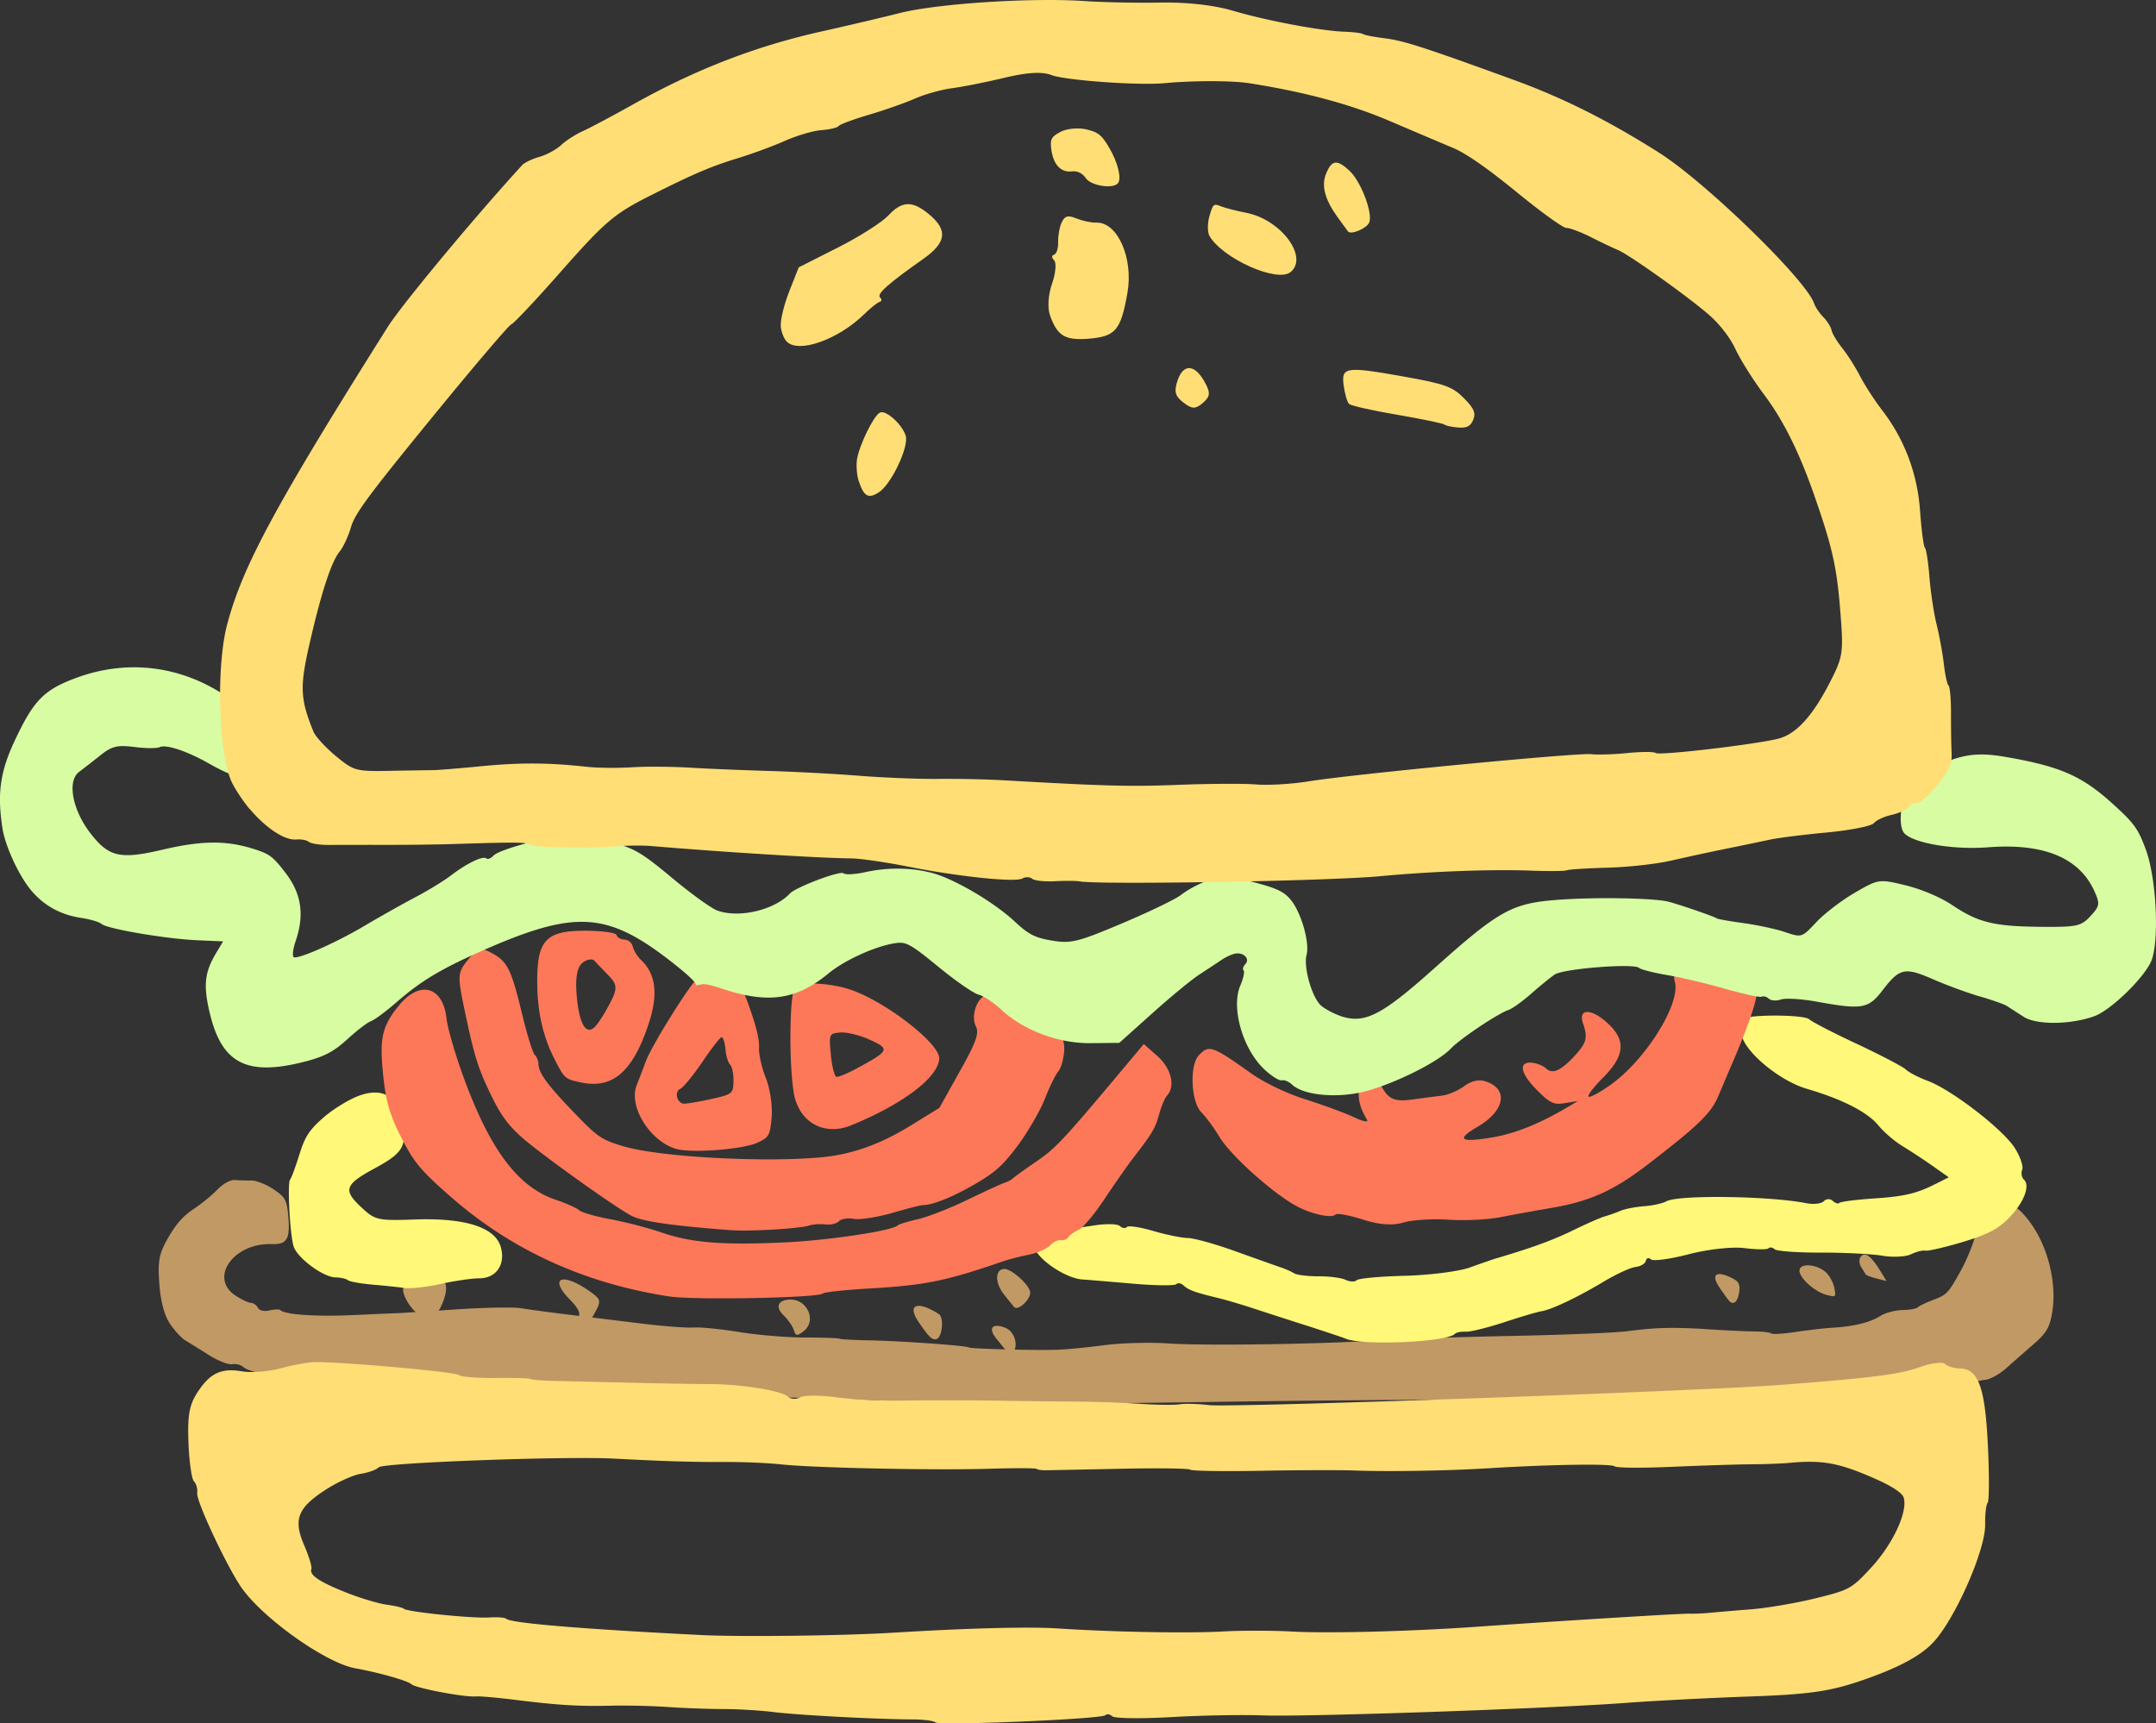
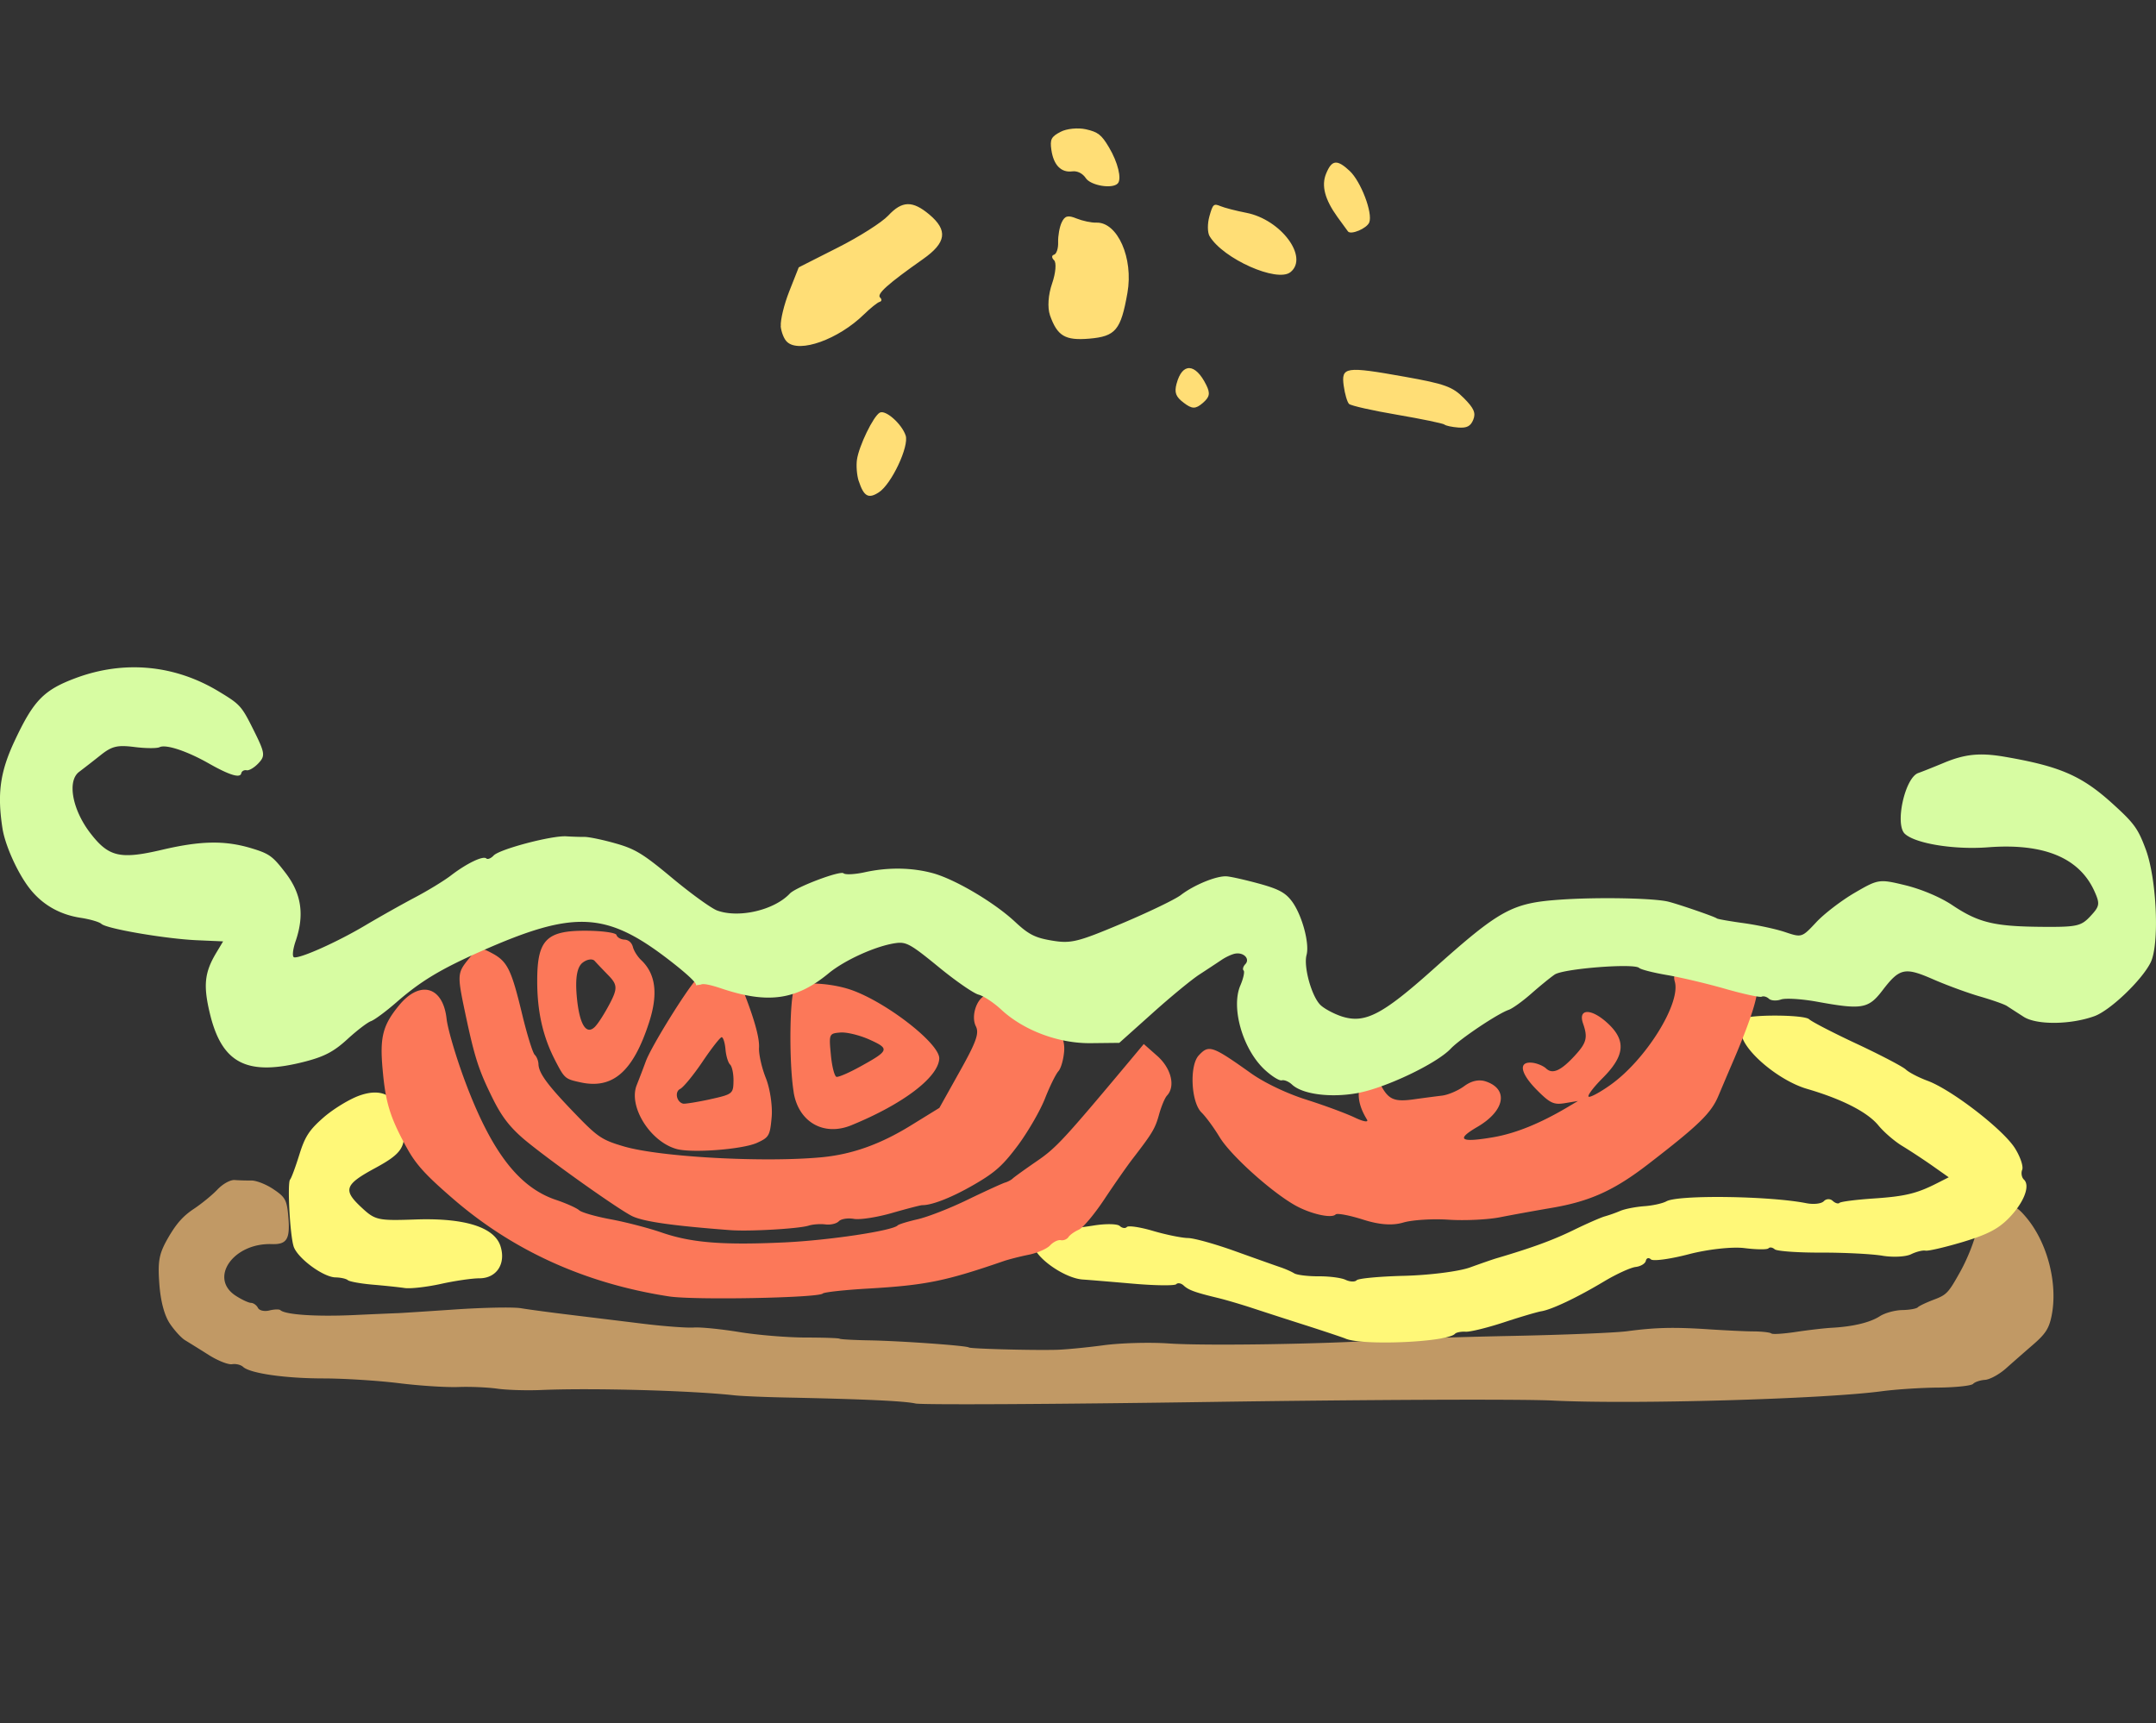
<svg xmlns="http://www.w3.org/2000/svg" viewBox="0 0 376.193 300.715" overflow="visible">
  <rect x="0" y="0" width="376.193" height="300.715" fill="#333333" stroke="none" />
  <switch>
    <g>
      <path d="M29.632 230.95c-.957-1.427-1.613-3.906-1.834-6.959-.288-4.003-.047-5.25 1.568-8.052 1.418-2.441 2.585-3.753 4.424-4.977 1.376-.912 3.249-2.439 4.159-3.403.94-.987 2.231-1.701 2.989-1.651.731.057 2.054.096 2.936.083.882 0 2.634.696 3.882 1.551 2.061 1.391 2.306 1.864 2.561 4.874.314 3.825-.27 4.762-2.91 4.673-6.718-.224-11.009 5.958-6.261 9.02 1.035.669 2.23 1.228 2.657 1.236.428.01.971.407 1.206.87.234.473 1.129.668 1.99.454.861-.212 1.714-.237 1.913-.064.861.806 6.19 1.166 12.827.867 3.968-.187 7.434-.329 7.698-.336.262 0 4.669-.284 9.789-.63 5.114-.351 10.382-.451 11.695-.226 1.321.221 5.186.744 8.6 1.154 3.417.416 9.177 1.119 12.813 1.567 3.644.439 7.576.731 8.756.644 1.169-.083 4.712.271 7.867.784 3.163.525 8.346.951 11.531.962 3.185.001 5.889.096 6.007.204.121.11 2.419.238 5.121.288 5.493.092 17.104.924 17.447 1.242.243.223 10.635.513 15.181.411 1.537-.031 5.248-.388 8.237-.786 2.995-.413 8.171-.555 11.501-.321 6.339.433 27.269.11 37.367-.584 3.25-.218 13.315-.552 22.374-.733 9.058-.181 18.147-.547 20.214-.824 4.952-.662 8.228-.734 14.384-.32 2.818.179 6.313.355 7.763.355 1.454.018 2.8.181 2.992.357.201.186 2.13.059 4.311-.271 2.173-.325 4.993-.656 6.261-.722 3.7-.203 6.668-.919 8.373-2.024.882-.566 2.636-1.047 3.901-1.065 1.266-.024 2.481-.243 2.709-.481.214-.236 1.483-.839 2.802-1.336 2.25-.853 2.537-1.162 4.666-4.992 1.242-2.245 2.499-5.451 2.792-7.128.656-3.852 1.246-4.446 4.338-4.426 2.138.031 2.781.357 4.344 2.222 3.694 4.415 5.53 11.571 4.4 17.157-.447 2.184-1.047 3.129-3.2 4.995a520.89 520.89 0 00-4.772 4.183c-1.168 1.039-2.818 1.936-3.658 1.986-.835.057-1.768.377-2.069.7-.304.326-3.013.616-6.01.647-3 .014-7.463.313-9.92.637-10.293 1.379-43.628 2.315-57.404 1.627-5.411-.274-32.175-.163-59.481.237-27.291.407-50.562.531-51.718.276-1.991-.444-9.167-.772-23.148-1.057-3.46-.077-7.283-.24-8.481-.374-7.624-.838-24.773-1.306-33.75-.922-2.545.105-5.965 0-7.606-.237-1.64-.23-4.696-.371-6.793-.287-2.102.075-6.812-.221-10.46-.681-3.651-.445-9.519-.814-13.045-.817-6.683-.001-12.828-.883-14.048-2.021-.399-.362-1.252-.571-1.919-.461-.661.111-2.512-.62-4.107-1.637a372.597 372.597 0 00-4.075-2.538c-.637-.37-1.843-1.68-2.665-2.9z" fill="#C19965" />
-       <path d="M300.14 224.83c-1.589-2.271-.913-3.14 1.6-2.037 1.599.696 1.91 1.148 1.741 2.58-.124.943-.496 1.804-.833 1.895-.68.19-.65.22-2.51-2.43zm13.86-3.28c.245-1.215 3.13-.913 4.621.479.621.576 1.278 1.802 1.45 2.708.307 1.606.262 1.645-1.372 1.211-2.19-.58-4.95-3.16-4.7-4.4zm10.74-.47c-.391-.613-.391-1.457-.001-1.87.751-.808 1.851.049 3.444 2.702l.981 1.618-1.759-.447c-.959-.247-1.789-.551-1.856-.677-.05-.12-.42-.71-.8-1.32zm-254.12 5.14c-.569-1.344-.336-1.992 1.212-3.393 1.524-1.384 2.24-1.555 3.547-.823.896.506 1.927 1.367 2.277 1.911.754 1.155-.9 5.461-2.393 6.183-1.174.58-3.62-1.46-4.643-3.88zm30.447 3.02c.075-.384-.567-1.405-1.427-2.259-4.076-4.021-1.608-5.154 3.396-1.559 1.921 1.392 1.941 1.575.457 4.188-.756 1.33-1.216 1.599-1.797 1.069-.42-.41-.7-1.05-.63-1.44zm37.47 2.94c-.177-.688-.979-1.874-1.777-2.632-1.542-1.445-1.058-2.722 1.063-2.787 2.991-.11 4.701 3.612 2.512 5.436-1.15.96-1.54.96-1.79-.02zm21.8-1.42c-2.184-3.135-.305-3.909 3.5-1.447.915.601.574 4.074-.422 4.344-.76.22-1.24-.23-3.08-2.89zm13.46 2.75c-1.46-1.834-.584-2.733 1.729-1.768 1.545.646 2.24 3.172 1.196 4.296-.48.5-.66.34-2.93-2.53zm1.34-7.7c-1.565-1.977-1.523-4.326.082-4.385 1.204-.043 4.12 2.484 4.508 3.902.331 1.197-2.079 3.565-2.784 2.731-.33-.38-1.14-1.39-1.81-2.24z" fill="#C19965" />
      <path d="M51.222 217.45c-.645-2.113-1.108-11.085-.603-11.627.218-.231.931-2.164 1.6-4.306.997-3.204 1.727-4.333 4.281-6.565 1.708-1.479 4.538-3.201 6.29-3.808 4.12-1.434 6.705.214 7.484 4.799.705 4.103-.037 5.295-4.809 7.877-5.327 2.88-5.657 3.824-2.433 6.834 2.44 2.277 2.847 2.368 9.587 2.133 8.5-.276 13.654 1.353 14.712 4.665.973 3.053-.669 5.584-3.64 5.604-1.301-.003-4.367.444-6.798.988-2.432.532-5.253.852-6.263.711-1.002-.15-3.535-.417-5.645-.594-2.087-.182-4.023-.537-4.295-.783-.273-.243-1.226-.462-2.122-.479-2.16-.01-6.728-3.41-7.346-5.44zm129.13-.16c-.38-1.989.212-2.422 3.614-2.63 1.611-.103 4.676-.465 6.801-.805 2.121-.351 4.202-.318 4.615.072.419.383.973.469 1.241.176.262-.285 2.33.021 4.59.692 2.25.661 4.979 1.21 6.061 1.235 1.076.009 4.81 1.057 8.289 2.31 3.492 1.254 7.012 2.506 7.846 2.786.838.279 1.918.754 2.408 1.06.481.298 2.404.528 4.256.524 1.859-.018 3.995.258 4.737.624.753.347 1.608.378 1.907.063.291-.325 4.085-.673 8.436-.778 4.352-.118 9.446-.768 11.344-1.458 1.9-.687 3.994-1.418 4.66-1.61 6.201-1.829 9.84-3.166 13.411-4.912 2.314-1.129 4.763-2.198 5.44-2.386a24.915 24.915 0 002.71-.96c.802-.344 2.672-.703 4.15-.815 1.49-.104 3.237-.489 3.892-.854 2.068-1.16 17.956-.941 24.367.317 1.291.262 2.678.114 3.103-.336a1.097 1.097 0 011.545-.068c.441.411.978.573 1.181.36.215-.219 2.888-.56 5.944-.766 5.552-.373 7.567-.865 11.188-2.716l1.938-.986-2.851-2.01c-1.571-1.102-3.94-2.656-5.262-3.458-1.327-.798-3.201-2.415-4.166-3.592-1.907-2.318-6.292-4.563-12.452-6.368-4.976-1.458-11.215-6.753-11.471-9.737-.09-1.1.025-2.192.257-2.444.772-.817 10.699-.801 11.584.03.484.449 4.245 2.396 8.376 4.323 4.124 1.932 7.946 3.936 8.505 4.454.554.521 2.271 1.407 3.803 1.971 4.206 1.563 13.221 8.519 15.25 11.792.92 1.473 1.484 3.148 1.246 3.725-.23.578-.092 1.354.307 1.723 1.141 1.069-.021 4.037-2.639 6.719-1.829 1.878-3.745 2.868-8.024 4.159-3.103.924-6.032 1.61-6.511 1.514-.484-.098-1.623.185-2.527.631-.91.446-3.166.563-5.013.253-1.861-.308-6.692-.554-10.741-.54-4.048.012-7.663-.25-8.041-.582-.368-.334-.853-.411-1.083-.165-.225.245-2.118.223-4.197-.04-2.123-.265-6.373.201-9.7 1.068-3.251.849-6.234 1.256-6.617.899-.378-.361-.774-.246-.882.245-.096.488-.896.976-1.775 1.08-.883.101-3.351 1.229-5.502 2.516-4.687 2.805-9.092 4.902-10.951 5.214-.74.121-3.691.992-6.557 1.938-2.863.939-5.851 1.676-6.648 1.631-.805-.048-1.647.116-1.876.369-1.364 1.468-16.273 2.104-19.129.821-.403-.177-3.492-1.207-6.864-2.294a1129.448 1129.448 0 01-9.553-3.087c-1.886-.614-4.527-1.394-5.866-1.715-3.95-.953-5.079-1.365-5.93-2.164-.443-.408-1.026-.508-1.29-.221-.27.283-3.701.247-7.614-.098-3.932-.342-7.814-.665-8.633-.715-3.13-.17-8.23-3.71-8.66-5.97z" fill="#FFF878" />
      <path d="M96.843 184.98c-2.131-4.116-3.117-8.519-3.106-13.862.003-7.117 1.594-8.747 8.521-8.71 2.813.013 5.206.343 5.314.746.109.406.725.762 1.365.803.748.035 1.289.519 1.497 1.288.167.673.817 1.692 1.426 2.27 2.559 2.414 3.007 5.913 1.395 10.894-2.786 8.597-6.338 11.694-11.979 10.453-2.695-.59-2.764-.65-4.437-3.88zm41.647 5.61c-.868-5.322-.716-17.346.236-18.365.853-.917 5.625-.766 9.167.303 6.063 1.811 16.144 9.512 15.994 12.206-.19 3.283-6.362 7.951-15.375 11.63-4.79 1.95-9.19-.58-10.03-5.77zm-52.422 1.28c-2.572-5.169-3.24-7.243-4.972-15.458-1.304-6.193-1.273-6.666.549-8.923 1.821-2.264 2.016-2.319 4.115-1.21 2.775 1.463 3.446 2.804 5.363 10.766.855 3.542 1.838 6.696 2.179 7.009.339.317.635 1.046.651 1.631.064 1.602 1.589 3.666 6.365 8.618 3.969 4.122 4.707 4.621 8.571 5.75 6.345 1.852 24.489 2.835 34.548 1.876 5.283-.513 10.202-2.27 15.539-5.572l4.936-3.042 3.553-6.363c2.888-5.152 3.417-6.65 2.809-7.871-.95-1.887.289-5.256 2.015-5.475.672-.089 2.382.61 3.799 1.556 1.411.938 3.356 1.732 4.301 1.758 2.861.078 5.501 3.275 5.299 6.395-.097 1.459-.546 3.079-1 3.593-.467.51-1.517 2.652-2.344 4.756-.821 2.104-2.945 5.77-4.685 8.131-2.656 3.555-3.945 4.729-7.578 6.846-3.819 2.231-7.432 3.677-9.159 3.65-.306.004-2.666.617-5.261 1.36-2.587.753-5.587 1.216-6.651 1.036-1.072-.189-2.257.002-2.649.416-.393.416-1.432.661-2.326.55-.89-.115-2.21-.023-2.935.21-1.708.541-10.302 1.042-13.716.785-9.933-.752-14.974-1.469-17.007-2.407-2.236-1.038-14.478-9.726-18.872-13.388-2.473-2.1-3.924-3.95-5.45-7.01zm-15.173 8.27c-2.873-5.271-3.629-7.756-4.138-13.587-.506-5.594.041-7.687 2.884-11.137 3.646-4.436 7.651-3.304 8.283 2.351.197 1.791 1.642 6.679 3.203 10.868 4.594 12.301 9.371 18.535 15.858 20.727 1.816.606 3.648 1.434 4.069 1.818.422.388 2.897 1.1 5.508 1.581 2.6.48 6.565 1.511 8.8 2.277 5.198 1.805 10.612 2.257 21.4 1.76 7.76-.354 18.995-2.037 19.868-2.972.187-.199 1.762-.675 3.515-1.08 1.74-.397 5.695-1.935 8.779-3.448 3.088-1.489 5.993-2.813 6.439-2.944.459-.13 1.067-.447 1.354-.723.296-.277 2.162-1.621 4.154-2.991 3.429-2.34 4.693-3.711 16.602-17.947l2.102-2.52 2.375 2.098c2.419 2.156 3.186 5.276 1.684 6.892-.376.391-.986 1.866-1.377 3.253-.686 2.503-1.139 3.26-4.648 7.812-.978 1.273-3.191 4.439-4.919 7.043-1.724 2.603-3.728 4.984-4.447 5.301-.726.313-1.545.892-1.803 1.279-.269.4-.874.648-1.345.55-.478-.094-1.316.317-1.87.913-.56.597-2.257 1.339-3.765 1.637-1.518.306-3.468.807-4.325 1.101-10.162 3.504-13.627 4.21-23.642 4.794-4.152.237-7.717.634-7.928.864-.717.761-22.465 1.18-26.839.505-14.595-2.251-27.237-7.978-37.768-17.119-4.817-4.17-6.442-5.98-8.047-8.94zm141.9-1.73c-.963-1.604-2.388-3.551-3.165-4.303-1.81-1.796-2.111-8.179-.468-9.941 1.771-1.906 2.314-1.722 9.12 3.113 2.35 1.669 6.229 3.52 9.64 4.6 3.136.991 6.935 2.4 8.455 3.122 1.502.721 2.463.888 2.145.362-1.461-2.381-1.805-4.416-1.065-6.396 1.035-2.762 1.878-2.736 3.341.116 1.441 2.813 2.396 3.243 6.04 2.724 1.557-.221 3.709-.498 4.776-.628 1.057-.127 2.807-.867 3.874-1.659 1.252-.929 2.575-1.211 3.753-.82 4.047 1.352 3.338 5.142-1.473 7.945-3.816 2.224-2.951 2.779 2.78 1.796 3.882-.67 8.096-2.375 12.828-5.164l1.959-1.162-2.259.375c-1.971.33-2.618.017-4.949-2.331-2.904-2.94-3.224-4.988-.744-4.715.827.093 1.916.545 2.41 1.014 1.104 1.023 2.544.389 4.938-2.199 2.109-2.279 2.351-3.194 1.494-5.653-.938-2.683 1.471-2.696 4.346-.005 3.199 2.98 2.936 5.648-.938 9.522-1.564 1.568-2.672 3.023-2.445 3.233.214.204 1.929-.702 3.798-2.033 6.188-4.376 12.367-14.304 11.236-18.071-.548-1.816 1.136-2.888 4.979-3.19 4.646-.363 9.171 1.793 9.392 4.474.133 1.609-1.444 6.327-4.443 13.249-.585 1.357-1.608 3.77-2.271 5.339-1.263 3.077-3.366 5.132-12.235 11.971-5.984 4.625-10.214 6.539-16.939 7.681-2.78.471-6.829 1.207-8.96 1.626-2.148.425-6.187.615-8.98.43-2.8-.188-6.352.035-7.91.495-1.915.564-4.201.397-7.093-.536-2.354-.741-4.476-1.139-4.718-.871-.711.746-4.462-.111-7.149-1.646-4.24-2.43-11.24-8.76-13.1-11.87zm-85.77-32.15c-.221.116 5.668 12.422 5.416 16.573-.066 1.094.466 3.48 1.19 5.283.723 1.798 1.181 4.855 1.017 6.78-.29 3.271-.457 3.572-2.567 4.527-2.521 1.138-11.311 1.813-14.014 1.073-4.609-1.266-8.454-7.416-6.975-11.134a188.753 188.753 0 001.6-4.184c.938-2.552 7.015-12.369 8.905-14.404.706-.751 4.378-4.317 4.478-4.393l.94-.13zm22.91 19.94c5.277-2.903 5.366-3.177 1.728-4.82-1.696-.755-3.973-1.311-5.061-1.209-1.935.161-1.978.247-1.627 3.887.187 2.039.635 3.773.989 3.849.37.06 2.16-.71 3.97-1.71zm-26.09 5.63c3.978-.876 4.102-.975 4.141-3.19.02-1.256-.249-2.551-.59-2.875-.355-.33-.717-1.538-.811-2.699-.105-1.147-.405-2.077-.666-2.08-.268.018-1.777 1.952-3.344 4.279-1.574 2.333-3.331 4.466-3.888 4.741-1 .488-.651 2.278.495 2.571.3.08 2.4-.26 4.66-.74zm-19.94-12.77c.566-.595 1.704-2.418 2.544-4.035 1.305-2.509 1.267-3.215-.217-4.753-.971-1.001-2.092-2.169-2.477-2.605-.398-.428-1.354-.282-2.125.338-.942.76-1.266 2.655-1 5.77.44 5.03 1.68 7.03 3.28 5.29z" fill="#FC7859" />
      <path d="M121.42 171.92c.301-.245-1.421-1.902-4.651-4.392-10.983-8.479-16.588-8.748-32.836-1.54-7.096 3.146-10.557 5.237-14.776 8.922-1.819 1.583-3.813 3.061-4.426 3.274-.611.219-2.472 1.639-4.125 3.159-2.333 2.137-3.958 2.999-7.285 3.871-10.138 2.636-14.552.443-16.676-8.265-1.209-4.993-.974-7.251 1.11-10.724l1.175-1.961-4.556-.199c-5.477-.241-15.773-2.003-16.686-2.858-.357-.333-1.993-.809-3.622-1.057-3.762-.573-6.864-2.397-9.078-5.359-2.036-2.712-4.11-7.377-4.556-10.244-.938-6.069-.414-9.844 2.101-15.224 3.335-7.123 5.104-8.936 10.746-11.03 8.411-3.109 17.175-2.288 24.853 2.337 3.784 2.286 4.003 2.521 6.112 6.748 1.994 3.998 2.068 4.507.875 5.778-.717.774-1.656 1.338-2.085 1.251-.436-.089-.854.151-.935.523-.175.905-2.045.343-5.72-1.746-3.792-2.143-7.423-3.346-8.527-2.808-.459.229-2.44.219-4.394-.03-2.993-.373-3.936-.143-5.9 1.421a233.532 233.532 0 01-3.75 2.918c-2.135 1.59-1.185 6.665 2.018 10.776 3.164 4.083 5.172 4.529 12.447 2.823 6.7-1.575 10.891-1.654 15.442-.314 3.263.978 3.822 1.372 6.055 4.278 2.825 3.646 3.39 7.354 1.825 11.935-.516 1.496-.642 2.79-.275 2.863 1.101.216 7.598-2.705 12.398-5.563 2.474-1.469 6.354-3.653 8.617-4.85 2.276-1.195 5.106-2.922 6.312-3.843 2.771-2.133 5.647-3.516 6.208-2.996.235.221.81-.008 1.283-.515 1.03-1.104 10.106-3.501 12.667-3.346 1.005.066 2.456.111 3.216.104.763 0 3.19.503 5.379 1.128 3.441.969 4.836 1.828 9.937 6.084 3.28 2.726 6.788 5.258 7.804 5.631 3.794 1.377 9.96-.066 12.679-2.963 1.072-1.129 8.813-4.056 9.369-3.53.307.277 1.961.194 3.685-.182 4.045-.893 8.188-.842 11.868.153 3.876 1.052 10.723 5.092 14.353 8.477 2.409 2.249 3.536 2.813 6.522 3.301 3.25.539 4.451.242 12.107-2.987 4.674-1.972 9.306-4.198 10.315-4.968 2.315-1.779 6.251-3.386 8.001-3.264.765.052 3.315.634 5.682 1.281 3.412.937 4.593 1.586 5.72 3.106 1.741 2.37 3.084 7.304 2.533 9.334-.555 2.076.912 7.316 2.463 8.763.708.659 2.391 1.545 3.741 1.98 4.002 1.25 7.007-.31 15.814-8.177 11.806-10.551 13.802-11.643 22.38-12.229 6.604-.452 16.349-.257 18.777.372 2.045.533 8.109 2.631 8.418 2.91.116.117 2.206.483 4.626.818 2.418.333 5.713 1.033 7.294 1.574 2.891.966 2.915.957 5.419-1.718 1.388-1.493 4.399-3.796 6.708-5.144 4.124-2.397 4.275-2.426 8.87-1.309 2.768.676 6.072 2.069 8.116 3.433 4.584 3.075 7.312 3.736 15.49 3.815 6.298.054 7.024-.099 8.664-1.863 1.621-1.736 1.682-2.148.707-4.325-2.63-5.865-8.849-8.439-18.578-7.69-5.892.455-12.68-.644-14.516-2.356-1.776-1.658.018-9.79 2.34-10.603.676-.233 2.651-1.025 4.407-1.751 3.729-1.57 6.362-1.83 10.701-1.083 9.614 1.652 13.423 3.31 18.767 8.151 3.802 3.445 4.466 4.354 5.82 7.991 1.934 5.185 2.424 16.619.847 19.767-1.556 3.109-7.073 8.37-9.808 9.352-4.178 1.507-10.08 1.557-12.338.109a442.757 442.757 0 01-2.953-1.904c-.479-.301-2.594-1.042-4.706-1.651-2.115-.609-5.793-1.96-8.186-3.006-4.917-2.147-5.816-1.943-8.815 1.984-2.43 3.175-3.565 3.37-11.357 1.951-2.687-.49-5.527-.667-6.329-.393-.791.278-1.75.21-2.116-.138-.375-.345-.938-.501-1.252-.351-.312.16-3.181-.465-6.375-1.376-3.183-.916-7.749-1.989-10.137-2.4-2.378-.403-4.582-.962-4.88-1.25-.898-.837-13.247.134-14.734 1.169-.756.512-2.599 2.021-4.087 3.33-1.487 1.31-3.245 2.577-3.917 2.818-1.968.683-8.524 5.082-10.127 6.78-2.464 2.611-11.349 6.843-16.252 7.747-4.692.858-9.623.222-11.451-1.492-.555-.521-1.355-.851-1.78-.729-.42.111-1.768-.73-2.993-1.872-3.819-3.56-5.903-10.794-4.232-14.683.531-1.236.782-2.415.57-2.61-.218-.208-.089-.705.306-1.116.835-.899-.259-2.068-1.729-1.838-.584.088-1.705.604-2.496 1.149-.786.527-2.51 1.665-3.81 2.512-1.324.856-4.997 3.876-8.173 6.729l-5.793 5.187-4.962.055c-5.646.068-11.767-2.237-15.675-5.889-1.288-1.193-3.059-2.362-3.935-2.585-.88-.235-4.033-2.417-7.002-4.859-4.888-3.996-5.615-4.391-7.498-4.117-3.421.495-8.843 2.951-11.651 5.266-5.636 4.655-10.565 5.361-18.635 2.663-2.027-.682-3.238-.918-3.641-.704l-.88.13z" fill="#D7FCA2" />
-       <path d="M42.302 277.27c-2.469-3.4-8.064-15.252-7.895-16.728.095-.749-.169-1.674-.565-2.061-.398-.394-.828-3.408-.956-6.714-.181-4.768.135-6.566 1.507-8.714 2.209-3.438 4.17-4.383 7.831-3.763 1.607.282 4.621.042 6.686-.51 2.063-.564 4.7-1.061 5.871-1.089 4.132-.144 24.699 1.69 25.299 2.249.339.313 3.225.549 6.42.512 3.186-.033 5.906.037 6.052.177.143.133 1.982.286 4.073.331l13.559.319c5.347.131 11.514.238 13.699.24 5.358 0 12.461 1.141 13.569 2.173.494.46 1.458.524 2.144.137.688-.384 3.527-.389 6.295-.01 2.781.388 8.276.641 12.215.575 3.934-.07 10.823-.066 15.313.007 4.471.073 10.862.152 14.181.167 3.332.015 8.445.194 11.379.396 2.941.196 6.038.226 6.886.079.854-.152 3.16-.085 5.134.146 3.919.454 85.853-2.445 99.925-3.545 16.154-1.256 20.547-1.822 24.116-3.102 1.954-.71 3.919-.948 4.365-.532.439.412 1.576.764 2.527.776 3.271.044 4.443 3.261 4.928 13.459.253 5.208.231 9.709-.043 9.998-.271.296-.465 1.988-.433 3.757.082 4.49-5.328 16.719-9.17 20.709-2.32 2.399-6.31 4.482-12.859 6.692-5.207 1.755-9.003 2.283-19.165 2.632-6.98.247-16.676.749-21.533 1.114-13.346 1.003-55.815 2.462-63.282 2.183-3.611-.14-10.845-.003-16.064.3-5.224.292-9.83.236-10.239-.146-.403-.374-.934-.46-1.19-.189-.642.68-29.01 1.87-29.68 1.243-.302-.282-2.117-.504-4.021-.51-6.065-.016-20.151-.757-24.309-1.295-2.208-.274-6.067-.505-8.567-.51-2.504 0-6.868-.158-9.697-.354-2.827-.201-7.264-.295-9.85-.239-5.705.14-9.26-.072-16.841-1.012-3.188-.396-6.291-.663-6.891-.604-1.884.19-10.506-1.438-11.247-2.13-.663-.612-5.593-2.018-9.828-2.783-5.065-.93-15.729-8.45-19.661-13.85zm18.109.62c2.47.978 5.647 1.931 7.073 2.122 1.42.189 2.762.501 2.971.702.589.559 11.99 1.718 14.887 1.523 1.419-.091 2.767.008 3.007.235.813.756 13.013 1.774 33.884 2.829 7.003.347 24.625.136 33.671-.407 13.14-.803 23.72-1.073 28.71-.738 9.469.628 22.779.872 28.855.524 3.173-.18 8.55-.176 11.929.014 6.277.351 20.653-.018 32.117-.824 14.211-1.006 36.095-2.348 37.271-2.296.684.033 2.326-.028 3.639-.156 1.302-.128 4.6-.403 7.318-.621 2.732-.227 7.716-1.083 11.086-1.911 5.899-1.456 6.261-1.656 9.703-5.392 3.769-4.08 6.406-9.769 5.632-12.188-.254-.783-1.958-1.927-4.729-3.163-6.442-2.879-9.394-3.433-15.282-2.875-1.27.118-4.267.235-6.662.241-2.4.019-8.604.22-13.788.444-5.184.229-9.676.191-9.961-.085-.536-.494-11.23-.335-22.055.338-7.048.435-17.396.613-23.355.388-2.575-.095-9.979-.076-16.452.052-6.476.12-11.967.03-12.204-.194-.247-.231-5.717-.302-12.179-.16-6.46.136-12.328.252-13.048.258-.724.015-1.443-.098-1.597-.244-.156-.141-3.891-.15-8.296-.014-9.739.282-30.521-.15-36.246-.763-2.296-.247-6.646-.438-9.67-.418-5.798.025-10.778-.133-19.361-.585-8.588-.47-40.454.708-41.206 1.514-.39.419-1.785.926-3.101 1.129-1.33.202-4.059 1.438-6.08 2.738-4.98 3.206-5.765 5.219-3.794 9.78.818 1.913 1.374 3.752 1.241 4.096-.399 1.04 1.387 2.25 6.091 4.11zM43.606 141.23c-1.309-1.558-2.814-3.858-3.331-5.123-2.199-5.38-2.536-20.011-.63-27.18 2.711-10.194 8.399-20.728 27.987-51.841 2.433-3.866 15.04-19.047 23.475-28.267.407-.448 1.759-1.095 3.016-1.448 1.254-.356 2.969-1.284 3.802-2.066.827-.779 2.524-1.867 3.749-2.414 1.229-.554 5.147-2.634 8.703-4.624 10.978-6.158 21.522-10.233 33.125-12.813 4.001-.888 10.084-2.317 13.522-3.183C163.667.606 180.091-.454 189.422.196c3.101.208 8.972.333 13.04.25 4.659-.079 9.346.449 12.618 1.416 5.913 1.746 15.335 3.521 19.534 3.674 1.554.056 3.003.234 3.208.403.205.179 1.885.5 3.724.732 3.371.416 6.906 1.559 22.755 7.333 8.526 3.12 16.284 7.009 25.191 12.645 8.107 5.129 25.615 22.152 27.044 26.291.212.633.939 1.713 1.61 2.394.67.673 1.319 1.711 1.439 2.307.127.585.962 1.984 1.864 3.099.896 1.113 2.279 3.298 3.082 4.849.799 1.546 2.531 4.243 3.861 5.967 3.925 5.107 6.179 11.093 6.638 17.64.241 3.316.614 6.184.834 6.371.23.179.586 2.488.799 5.116.204 2.627.769 6.363 1.253 8.297.486 1.942 1.045 5.052 1.262 6.908.214 1.855.579 3.541.816 3.738.24.196.437 2.356.428 4.805-.002 2.452.038 5.56.108 6.901.106 1.948-.409 3.104-2.497 5.656-1.449 1.768-3.005 3.163-3.471 3.103-.46-.065-1.165.269-1.556.749-.388.476-1.746 1.089-3.011 1.372-1.254.28-2.634.929-3.041 1.433-.415.502-4.074 1.231-8.139 1.616-4.063.375-8.54.943-9.946 1.245a683.639 683.639 0 01-7.62 1.577 454.66 454.66 0 00-9.622 2.084c-2.511.584-7.511 1.148-11.13 1.24-3.62.097-6.822.305-7.119.452-.283.151-3.068.174-6.157.065-7.028-.268-17.309.121-26.447.971-8.925.843-48.755 1.522-52.397.901-.629-.113-2.588-.124-4.333-.027-1.757.097-3.52-.093-3.931-.427-.405-.33-1.164-.365-1.686-.061-1.258.718-10.976-.282-19.916-2.051-3.97-.79-8.479-1.438-10.031-1.448-5.126-.032-22.472-1.105-34.731-2.145-1.538-.137-4.308-.114-6.142.043-4.931.428-14.566.237-15.217-.302-.534-.438-2.455-.443-13.796-.086-2.387.077-7.507.142-11.383.13-3.87-.001-8.306.001-9.846.015-1.55.01-3.111-.233-3.489-.544-.371-.304-1.346-.483-2.145-.408-2.004.2-5.264-1.92-8.098-5.26zm24.273-6.72c3.322-.066 6.743-.114 7.621-.121.87-.007 4.65-.31 8.402-.682 6.766-.662 11.771-.644 18.427.091 1.902.209 5.462.248 7.917.091 2.456-.164 7.085-.124 10.283.072 3.208.192 9.344.442 13.634.566 4.302.118 11.389.496 15.769.838 4.37.344 10.594.592 13.828.548 3.237-.038 8.389.066 11.441.247 17.779 1.016 21.967 1.124 30.619.783 5.236-.203 11.261-.233 13.361-.061 2.111.176 6.192-.061 9.075-.529 7.736-1.26 47.037-5.032 49.388-4.755 1.117.13 3.983.047 6.374-.201 2.387-.237 4.577-.241 4.865-.008.629.521 18.72-1.646 21.765-2.597 2.976-.937 5.74-4.06 8.661-9.762 2.298-4.484 2.389-5.096 1.765-12.781-.605-7.458-1.401-10.938-4.614-20.109-2.56-7.316-5.371-12.931-8.66-17.293-1.875-2.492-4.102-6.041-4.963-7.875-.958-2.065-2.743-4.381-4.667-6.055-3.677-3.197-13.847-10.439-15.846-11.285-.774-.312-2.905-1.335-4.731-2.254-1.836-.919-3.766-1.639-4.281-1.603-.531.035-4.418-2.768-8.661-6.237-5.098-4.169-8.857-6.791-11.115-7.727-1.87-.788-6.854-2.901-11.073-4.703-6.788-2.909-14.858-5.071-24.412-6.574-3.032-.484-9.853-.489-14.842-.021-4.582.431-17.336-.49-19.759-1.416-1.609-.626-4.229-.47-8.175.473-3.188.764-7.303 1.583-9.132 1.82-1.835.234-4.778 1.052-6.534 1.829-1.762.772-5.367 2.036-8.023 2.816-2.648.78-5.023 1.659-5.264 1.961-.242.299-1.585.609-3 .715-1.399.091-4.222.927-6.283 1.832-2.048.918-5.795 2.3-8.329 3.073-4.588 1.394-7.647 2.697-15.105 6.446-6.451 3.238-7.998 4.558-15.971 13.597-4.201 4.774-7.995 8.794-8.421 8.941-.433.148-6.722 7.541-13.974 16.427-11.004 13.471-13.325 16.618-14.005 18.975-.451 1.558-1.336 3.458-1.963 4.23-1.488 1.811-3.289 7.391-5.37 16.58-1.606 7.119-1.489 9.258.796 14.864.342.842 2.092 2.747 3.887 4.237 3.146 2.6 3.493 2.7 9.3 2.6z" fill="#FFDE76" />
      <path d="M149.83 83.935c-.319-.985-.455-2.649-.305-3.712.34-2.396 2.86-7.603 3.985-8.22 1.003-.547 3.814 1.931 4.513 3.98.642 1.881-2.473 8.501-4.673 9.922-1.82 1.19-2.63.726-3.51-1.97zm-13.59-27.022c-.092-1.055.575-3.796 1.479-6.089l1.649-4.171 6.805-3.444c3.745-1.887 7.707-4.408 8.816-5.595 2.425-2.601 4.232-2.639 7.17-.18 3.276 2.764 2.972 4.908-1.111 7.782-6.159 4.336-8.122 6.102-7.484 6.701.34.317.298.658-.08.756-.379.102-1.601 1.087-2.733 2.188-4.463 4.361-11.272 6.807-13.403 4.811-.54-.467-1.02-1.711-1.13-2.759zm46.96-1.931c-.452-1.311-.306-3.559.379-5.518.628-1.819.787-3.642.341-4.053-.435-.417-.449-.847-.009-.966.437-.119.765-1.12.718-2.216-.029-1.093.245-2.641.628-3.435.542-1.146 1.09-1.283 2.586-.669 1.056.424 2.6.756 3.451.721 3.697-.127 6.504 6.201 5.428 12.258-1.15 6.5-2.053 7.589-6.648 7.987-4.23.357-5.59-.446-6.88-4.109zm22.1 11.964c.985-3.711 3.287-3.604 5.18.24.727 1.467.594 2.1-.632 3.151-1.249 1.063-1.851 1.055-3.303-.056-1.4-1.057-1.66-1.776-1.25-3.335zm-21.85-40.783c-.266-1.85-.03-2.31 1.609-3.162 1.051-.561 3.036-.751 4.413-.443 2.115.477 2.722.95 4.023 3.142 1.559 2.61 2.271 5.526 1.539 6.31-.937 1.008-4.733.37-5.583-.934-.54-.819-1.467-1.286-2.349-1.174-1.96.255-3.27-1.099-3.65-3.739zm51.01 41.169c-.452-3.338.27-3.445 10.638-1.596 7 1.25 8.343 1.733 10.311 3.713 1.775 1.785 2.133 2.606 1.656 3.787-.458 1.132-1.111 1.478-2.609 1.365-1.093-.083-2.183-.313-2.416-.517-.229-.202-3.947-.972-8.246-1.711-4.315-.73-8.098-1.586-8.41-1.895-.31-.32-.73-1.73-.92-3.146zm-23.4-26.113c-.385-.629-.398-2.19-.038-3.467.601-2.137.748-2.275 1.927-1.786.699.294 2.739.823 4.54 1.171 6.037 1.187 10.909 7.751 7.682 10.347-2.33 1.872-11.73-2.314-14.11-6.265zm22.3-3.363c-2.195-3.054-2.831-5.463-1.979-7.542.996-2.442 1.901-2.551 4.108-.498 1.971 1.833 4.074 7.37 3.428 8.993-.423 1.053-3.207 2.23-3.717 1.57-.18-.232-1.01-1.363-1.84-2.523z" fill="#FFDE76" />
    </g>
  </switch>
</svg>